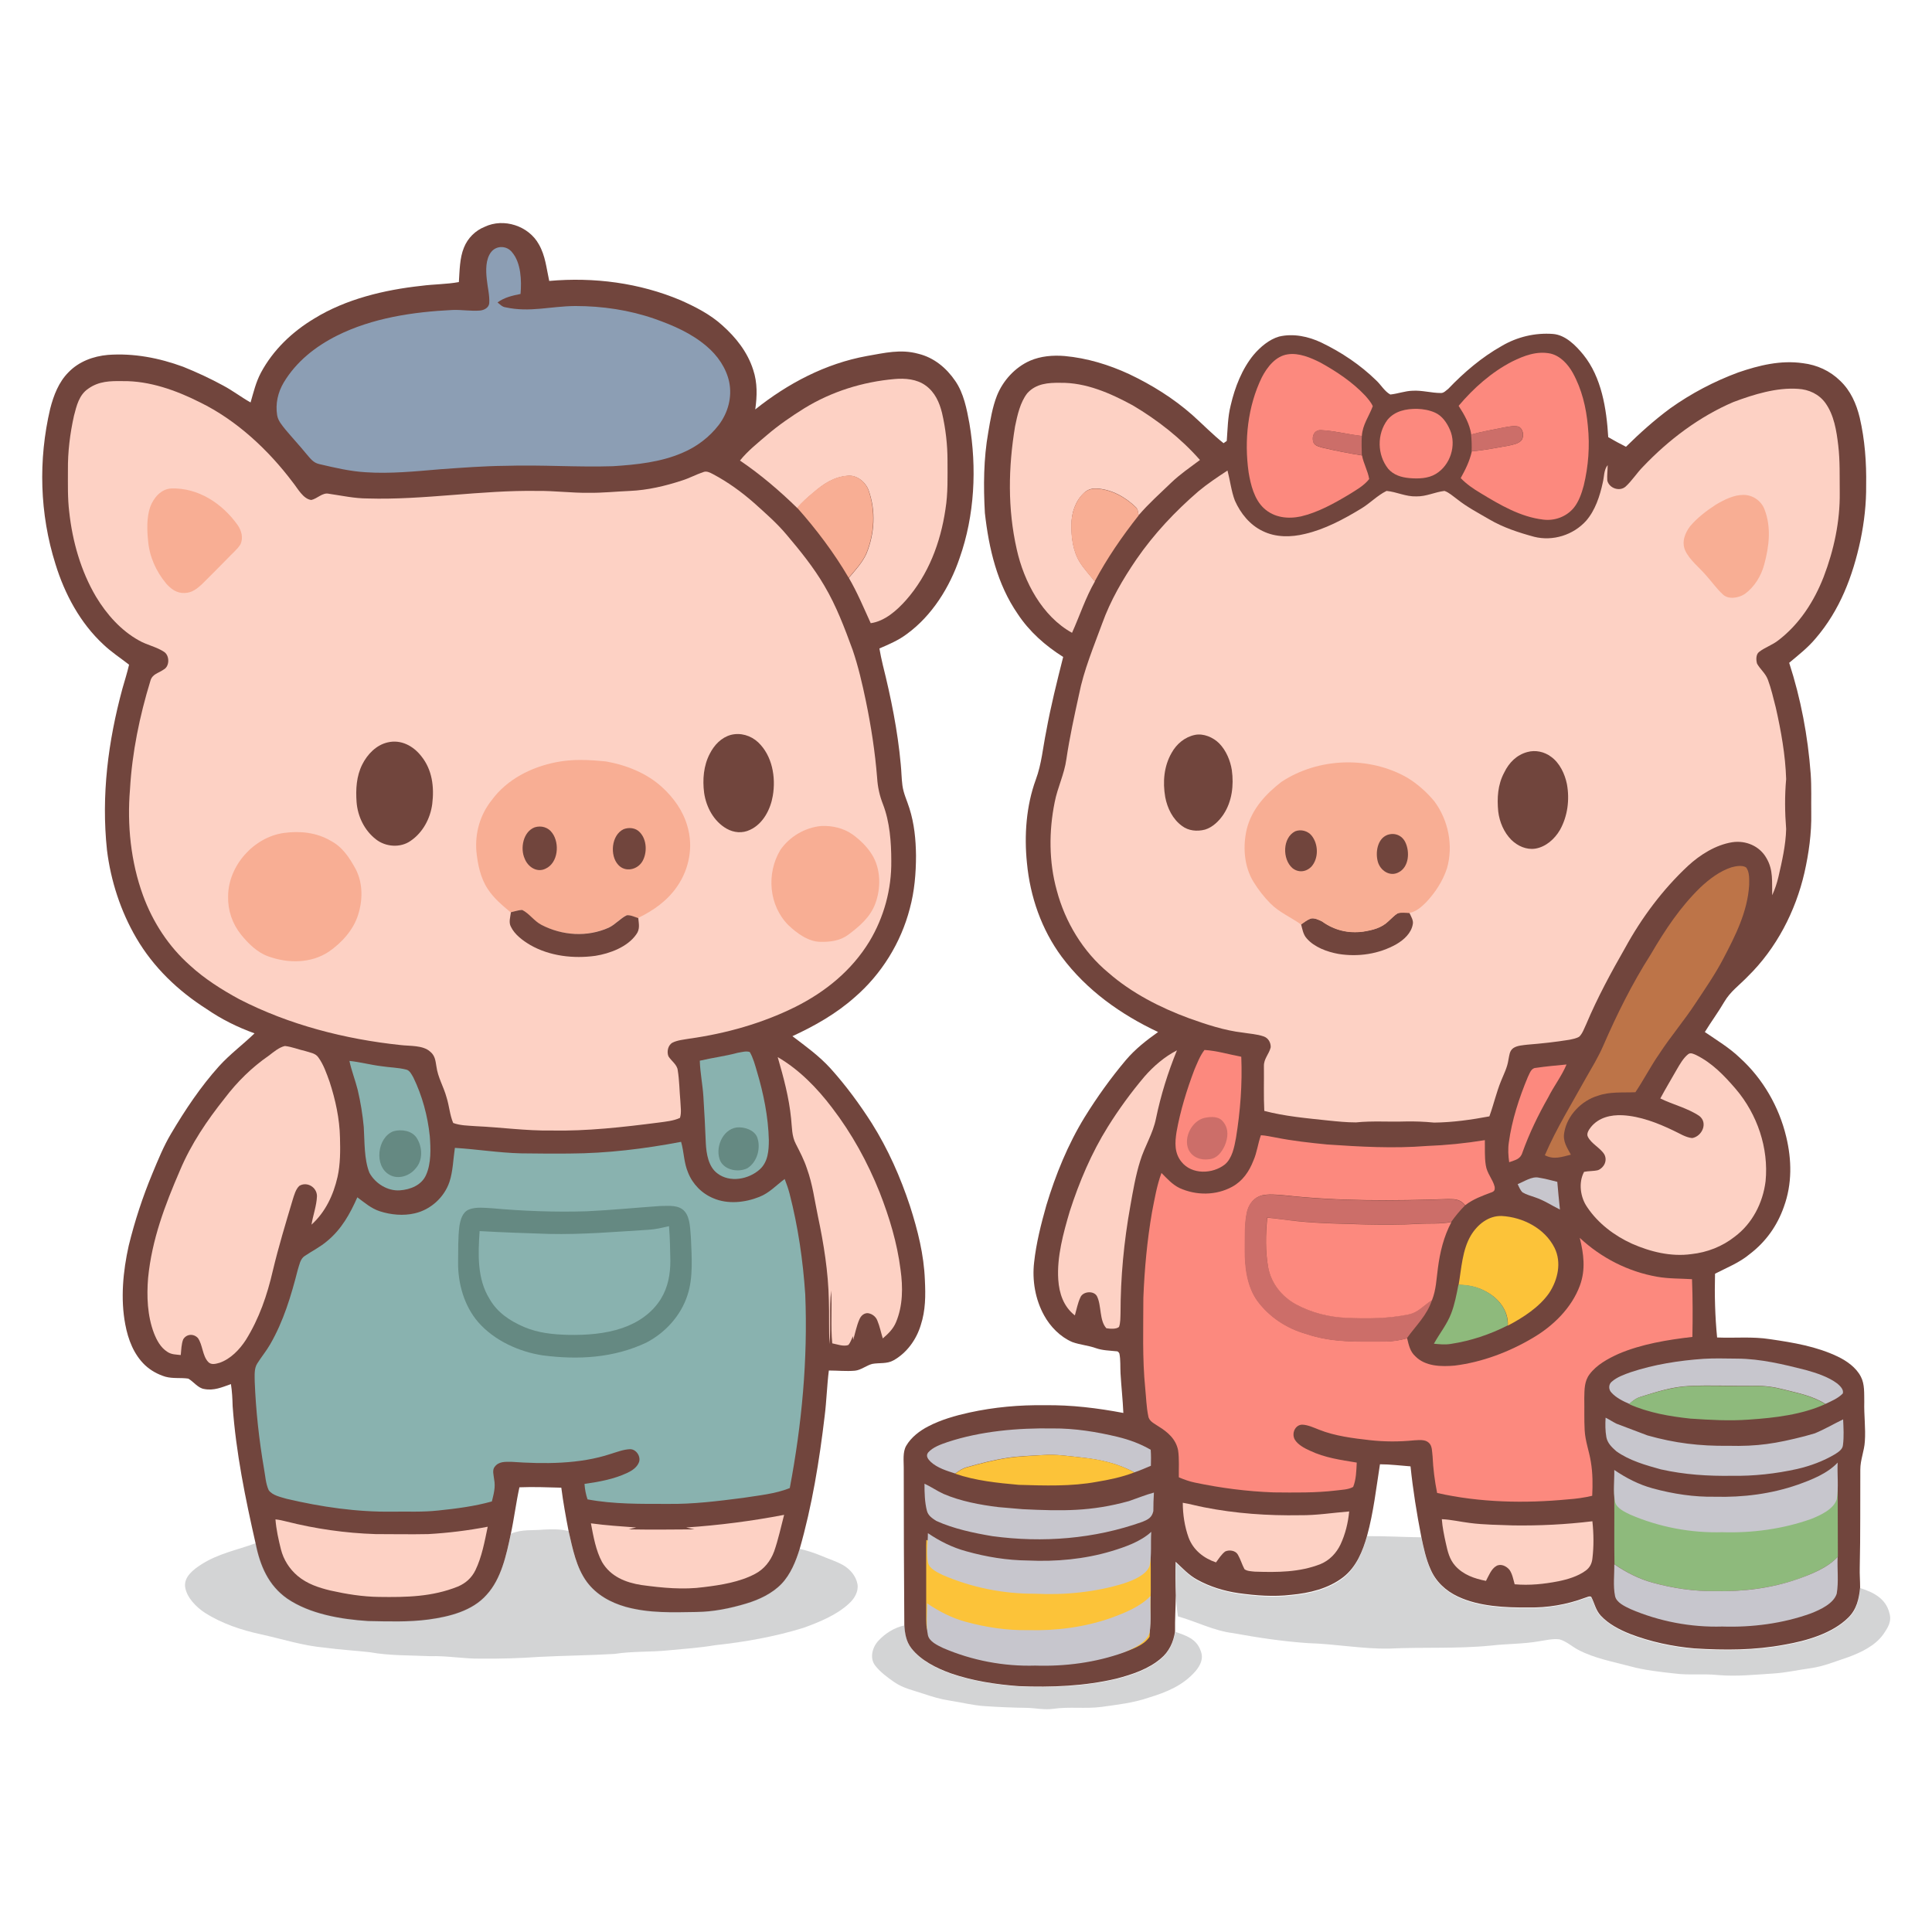
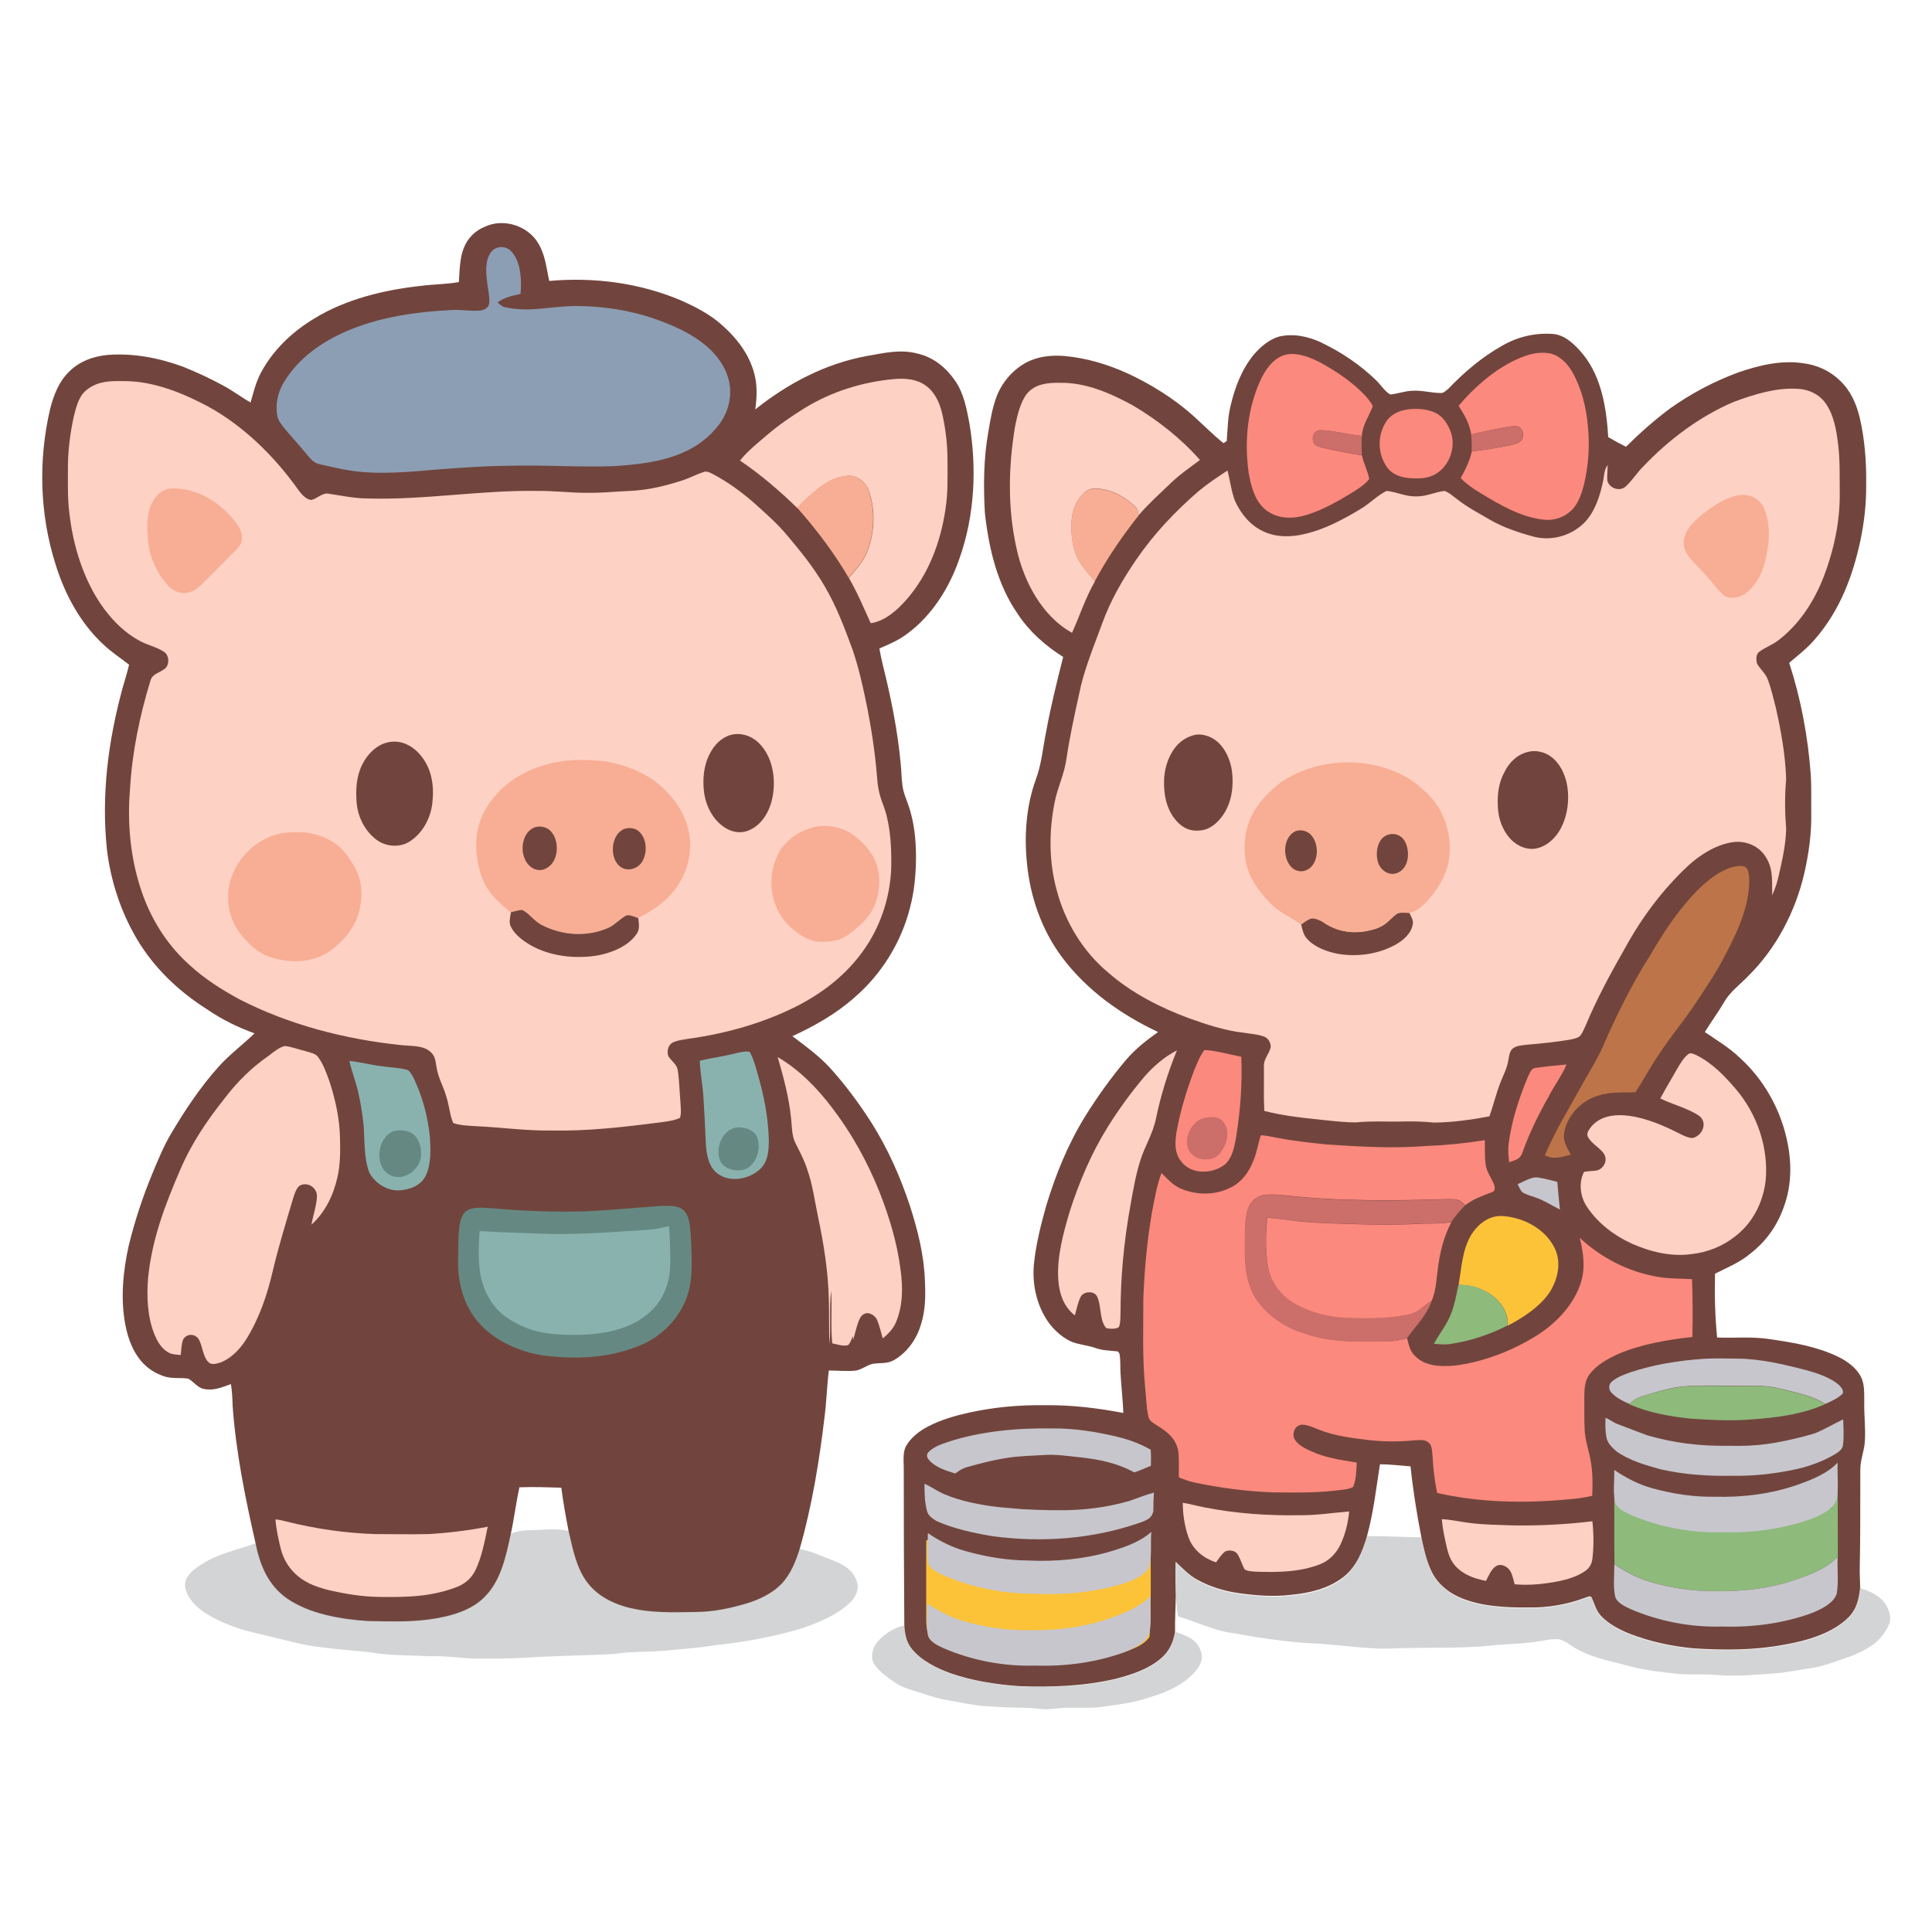
<svg xmlns="http://www.w3.org/2000/svg" version="1.1" id="Layer_1" x="0px" y="0px" viewBox="0 0 1024 1024" style="enable-background:new 0 0 1024 1024;" xml:space="preserve">
  <style type="text/css">
	.st0{fill:#71453D;}
	.st1{fill:#8EBA7C;}
	.st2{fill:#C7C6CD;}
	.st3{fill:#8C9EB4;}
	.st4{fill:#FC897E;}
	.st5{fill:#FDD1C4;}
	.st6{fill:#CC6E69;}
	.st7{fill:#F8AE94;}
	.st8{fill:#BD7448;}
	.st9{fill:#89B2AF;}
	.st10{fill:#658982;}
	.st11{fill:#FCC339;}
	.st12{opacity:0.3;fill:#6D6E71;}
</style>
  <g>
    <path class="st0" d="M823.1,177c6.6,0.5,12.1,6.1,16.1,11c9.7,12,12.3,28.7,13.2,43.7c3.1,1.8,6.2,3.5,9.4,5.1   c7.4-7.3,15.1-14.2,23.5-20.4c11.1-7.9,23.3-14.3,36-19c11.1-3.8,22.5-6.6,34.3-4.9c7.4,0.9,14.3,4,19.7,9.3   c5.6,5.3,8.6,12.2,10.4,19.6c2.7,11.6,3.6,23.8,3.4,35.7c0.1,9.8-1,19.5-3,29.2c-4.1,19.1-10.9,37.1-23.8,52.1   c-4.1,4.9-9.1,8.8-14,12.9c6.2,19.1,9.9,38.8,11.4,58.8c0.5,7,0.2,13.9,0.3,21c0.2,10.5-1.3,21.2-3.6,31.4   c-4.7,20.5-14.9,40.2-30,55c-4.5,4.7-9.2,7.9-12.5,13.5c-3.2,5.5-7,10.6-10.3,16c6.4,4.4,13,8.3,18.7,13.8   c12.1,11,20.6,25.8,24.4,41.6c3,12.4,3.2,25.1-1.2,37.2c-3.5,10-9.5,18.5-18,25c-5.6,4.7-12.1,7.2-18.5,10.5   c-0.3,11.3,0,22.6,1.1,33.8c9.6,0.4,18.6-0.6,28.1,0.9c12.3,1.8,24.5,3.8,35.8,9.2c4.8,2.3,9.8,5.8,12.3,10.7   c2.1,4,1.7,8.9,1.8,13.3c-0.2,7,0.8,14,0.3,21c-0.3,5.1-2.4,9.7-2.4,14.9c-0.1,17.3,0.1,34.7-0.3,52c-0.1,3.5,0.2,7,0.2,10.5   c-0.6,6-1.8,11.6-6.3,16c-8.5,8.4-22.2,12.3-33.7,14.3c-15.9,3-31.7,3-47.8,2c-11.6-1-23.3-3.5-34.2-7.7   c-5.5-2.2-11.3-5.2-15.4-9.6c-2.8-3-3.3-6.5-5.1-10c-0.9-0.7-2.5,0.3-3.4,0.5c-9.6,3.6-19.8,5.3-30,5.1   c-12.1,0.1-26.1-0.5-37.3-5.8c-6.4-3-11.7-7.9-14.5-14.5c-2.4-5.3-3.7-11.5-4.9-17.2c-2.4-12.3-4.4-24.8-5.7-37.3   c-5.4-0.4-10.8-1.1-16.2-1.1c-2,12.7-3.4,25.4-6.8,37.8c-2.3,8.2-5.7,16.6-12.6,22c-7.9,6.1-17.9,8.5-27.7,9.4   c-9.3,1.1-18.6,0.4-27.9-0.9c-7.6-1.1-15.1-3.4-21.8-7.1c-4.6-2.5-7.7-6-11.5-9.5c-0.2,6-0.1,11.9,0.1,17.8   c-0.1,6.4-0.5,12.7-0.4,19.1c-0.8,5.6-3.2,10.8-7.6,14.4c-6.4,5.5-15.3,8.5-23.4,10.6c-16.8,4-34.6,4.7-51.8,4   c-12.1-0.9-24.6-2.8-36.1-6.8c-7.5-2.7-15.8-6.8-20.8-13.2c-2.9-3.7-3.5-7.9-3.8-12.4c-0.2-27.8-0.3-55.6-0.3-83.4   c0-3.7-0.6-8.3,1.3-11.6c2.6-4.5,7.2-8,11.7-10.3c6.7-3.5,14.4-5.7,21.7-7.3c13.2-2.9,26.6-4.1,40.1-3.9c14-0.2,27.9,1.5,41.6,4.1   c-0.3-7-1.1-14-1.5-21c-0.2-3.5,0.1-7.1-0.6-10.5c-0.4-0.8-0.9-1.3-1.7-1.2c-3.6-0.4-7.1-0.4-10.6-1.6c-4.1-1.5-8.6-1.8-12.7-3.3   c-6.3-2.7-11.6-8.1-14.9-14.1c-4.7-8.5-6.4-18.6-5.3-28.1c1.1-10.2,3.7-20.4,6.5-30.3c4.9-16.2,11.4-32.2,20.3-46.7   c6.5-10.5,13.8-20.7,21.8-30.2c5-5.9,10.9-10.5,17.1-14.9c-19.9-9.4-37.8-22.1-51.1-39.9c-10.7-14.5-16.7-31.8-18.4-49.7   c-1.5-14.6-0.4-30.3,4.7-44.2c3.1-8.4,3.7-16.7,5.5-25.5c2.4-13.3,5.7-26.4,9-39.5c-9.5-6-17.9-13.4-24.1-22.8   c-10.9-15.8-15.3-34.7-17.4-53.5c-0.8-14.2-0.7-28.8,1.8-42.8c1.1-6.5,2.2-13.3,4.6-19.4c3.2-8,9.6-15,17.5-18.5   c5.8-2.5,12.2-3,18.4-2.5c11.9,1.1,23.4,4.6,34.2,9.6c12,5.7,23.4,12.8,33.4,21.6c5.6,5,10.7,10.3,16.6,15c0.6-0.4,1.1-0.8,1.7-1.2   c0.5-6.4,0.5-12.6,2.1-18.9c2.2-9.5,6-19.3,12.2-26.8c3.5-4.1,8.2-8.1,13.4-9.6c7.5-1.8,15.6-0.1,22.5,3.2   c10.6,5.1,20.6,11.8,29,20c2.5,2.3,4.5,5.9,7.5,7.5c4-0.4,7.8-1.9,11.8-2c5.1-0.3,9.9,1.2,15,1.2c1.5,0.1,2.8-1.4,3.9-2.2   c8.3-8.7,17.8-16.8,28.3-22.7C804.2,178.5,813.7,176.3,823.1,177L823.1,177z" />
    <path class="st1" d="M855.9,783c6.4,1.9,12.5,4.7,18.9,6.3c9.8,2.6,20,4.6,30.2,4.8c7.7,0,15.4,0.1,23.1-0.1   c15.8-1.1,31.3-3.5,45.9-9.7c0.1,13.6,0,27.2,0.1,40.8c-5.4,5.8-13.8,9.1-21.1,11.8c-14,4.8-29.1,6.8-43.9,6.4   c-11.1,0.2-22.1-1.5-32.9-4.4c-7.4-2-14.2-5.5-20.5-9.8c-0.2-11.7,0-23.3-0.1-35C855.5,790.4,855.6,786.7,855.9,783L855.9,783z" />
    <path class="st2" d="M974,775.2c-0.3,6.4,0.6,13.2-0.5,19.5c-1.7,5.3-8.8,8.5-13.6,10.4c-14.9,5.3-31.2,7.5-47,7   c-16.6,0.5-33.5-2.7-48.8-9.3c-2.9-1.4-7.4-3.4-8.1-6.9c-1.1-5.4-0.3-11.3-0.4-16.8c6.3,4.3,13.1,7.8,20.5,9.8   c10.7,2.9,21.7,4.6,32.9,4.4c14.8,0.4,29.9-1.5,43.9-6.4C960.2,784.3,968.6,781,974,775.2L974,775.2z" />
    <path class="st0" d="M285.6,129.5c3.5,6.1,4,12.6,5.5,19.4c23.7-2.1,47.8,1,69.8,10.3c7.8,3.5,15.5,7.4,21.9,13.2   c7.3,6.5,13.4,14.2,16.4,23.6c2.3,6.9,2.1,13.9,1.1,21c17.3-13.8,37.2-24.3,59.1-28.3c9.3-1.6,17.9-3.8,27.3-1.2   c8.3,2,14.9,7.5,19.6,14.4c4.5,6.5,6.1,14.9,7.5,22.5c4,23.6,2.8,48.8-5.2,71.4c-5.2,15.4-14.6,30.5-27.9,40.2   c-4.5,3.4-9.5,5.5-14.6,7.7c0.5,2.9,1.1,5.8,1.8,8.7c4.3,17.2,7.9,34.9,9.5,52.6c0.4,3.8,0.4,7.5,0.9,11.3   c0.6,4.4,2.4,7.9,3.7,12.1c2.6,8.2,3.4,16.5,3.5,25c0,9.5-0.8,19-3.3,28.2c-4.7,18.1-15,34.7-29.1,46.9   c-9.9,8.8-21.2,15.2-33.1,20.7c7.1,5.4,14.1,10.4,20.2,17.1c8.1,9,15.4,18.9,21.9,29.1c8.6,13.7,15.1,28.4,20.2,43.8   c4.1,12.8,7.4,25.8,7.9,39.2c0.4,8.2,0.4,16.1-2.2,24c-2.3,7.6-7.4,14.7-14.4,18.6c-3.5,2-7.5,1.2-11.3,1.9c-3.1,0.8-6,3.3-9.2,3.6   c-4.6,0.4-9.2-0.1-13.8-0.1c-1,8-1.2,16-2.2,24c-2.8,23.7-6.7,47.8-13.3,70.7c-2,6.5-4.8,13.4-9.6,18.4   c-4.9,5.1-11.9,8.4-18.6,10.4c-8.6,2.6-17.5,4.4-26.5,4.5c-12.8,0.2-24.9,0.7-37.4-2.7c-8.1-2.3-15.6-6.4-20.7-13.3   c-5.6-7.6-7.5-17.6-9.6-26.7c-1.5-7.7-2.9-15.4-3.9-23.2c-7.4-0.2-14.8-0.5-22.2-0.2c-1.8,8.2-2.8,16.6-4.6,24.9   c-2.3,10.9-5,23.6-12.7,32c-7.6,8.7-19.9,11.7-30.9,13.2c-10.6,1.4-21.4,1-32,0.8c-14.3-0.9-30.9-3.7-42.9-11.9   c-10-7-14.4-17.5-16.7-29.1c-5.5-24.2-10.4-48.1-12.2-72.9c-0.1-3.9-0.3-7.8-0.9-11.7c-4.8,1.7-9,3.6-14.2,2.6   c-3.3-0.5-5.6-3.9-8.4-5.5c-4-0.6-8,0.1-12.1-1c-4-1.2-7.8-3.3-10.8-6.1c-6-5.7-9-13.6-10.5-21.6c-2.6-13.6-1.2-28.2,1.8-41.7   c3.2-13.1,7.4-25.9,12.6-38.4c3-7.2,5.9-14.4,9.9-21.1c7.4-12.5,15.6-24.8,25.4-35.7c5.8-6.4,12.6-11.4,18.8-17.4   c-9.1-3.3-17.4-7.4-25.4-12.9c-15.1-9.6-28.2-22.1-37.3-37.7c-8.3-14.2-13.5-30.3-15.5-46.5c-3.1-29.1,0.6-57.7,8.2-85.7   c1.2-4.2,2.5-8.3,3.5-12.6c-4.6-3.6-9.4-6.7-13.6-10.7c-12.3-11.4-20.5-26.7-25.4-42.6c-8.4-26.6-9.2-55.2-2.8-82.4   c1.8-7,4.5-14.1,9.7-19.3c5.5-5.7,13.1-8.5,20.9-9.2c13.7-1,27.1,1.6,39.9,6.3c7.2,2.9,14.3,6.2,21.1,9.9c5.1,2.7,9.6,6.2,14.6,9   c1.6-5.5,2.8-10.7,5.5-15.8c6.5-12.1,16.6-21.7,28.3-28.7c16.7-10.3,37.2-15.2,56.6-17.3c6.7-0.9,13.4-0.8,20-2   c0.4-5.9,0.4-12.8,2.7-18.3c2-5,6-9,11-11C267,115.4,280.2,119.7,285.6,129.5L285.6,129.5z" />
    <path class="st3" d="M271.4,133.7c4.8,5.6,5.1,15.1,4.5,22.1c-4.4,0.9-8.5,1.8-12.2,4.5c1.4,1.1,2.5,2.4,4.3,2.6   c12.9,2.8,23.7-0.6,36.9-0.7c14.3,0,28.6,2.1,42.1,6.8c9.9,3.5,19.4,7.6,27.5,14.5c5.8,4.9,10.4,11.5,12,19   c1.6,8-0.6,16.2-5.5,22.7c-5,6.5-11.7,11.6-19.3,14.8c-11.5,5-24.4,6.3-36.8,7.1c-19,0.6-38-0.8-57-0.2c-11.5,0.1-22.9,1-34.4,1.8   c-13,1.1-26.7,2.5-39.7,1.6c-8.4-0.5-16.3-2.4-24.5-4.3c-3.3-0.7-4.8-3-6.9-5.4c-3.6-4.4-7.5-8.6-11.1-12.9   c-1.8-2.3-3.9-4.6-4.4-7.6c-1-6.1,0.4-12.2,3.5-17.4c6.7-11.1,16.7-19,28.2-24.8c18.8-9.4,40.4-12.6,61.2-13.6   c4.9-0.2,9.8,0.7,14.6,0.3c2.1-0.2,4.6-1.4,4.9-3.8c0.3-4.2-0.9-8.6-1.3-12.8c-0.5-4.6-0.7-10.5,2.3-14.4   C263.2,129.9,268.7,130.2,271.4,133.7L271.4,133.7z" />
    <path class="st4" d="M699.9,192.2c8.5,4.7,16.9,10.3,23.6,17.4c1.5,1.7,3.2,3.6,4.1,5.7c-2,5.4-5.4,9.7-5.8,15.8   c-7.3-0.8-14.5-2.8-21.8-3.1c-3.4,0-4.7,3-4,6c0.5,2.3,3.1,2.7,5,3.3c6.9,1.6,13.9,3,20.9,4.1c0.8,4.3,3.1,8.2,3.8,12.5   c-2.7,3.5-7,5.9-10.7,8.2c-7.8,4.7-16.5,9.5-25.4,11.6c-6.9,1.5-14.3,0.7-19.7-4.3c-5.1-4.7-7-12.4-8.1-19c-2.4-16.9-0.5-35,7-50.4   c2.8-5.4,7.3-11.3,13.8-12.2C688.4,186.9,694.8,189.6,699.9,192.2L699.9,192.2z" />
    <path class="st4" d="M821.8,187.4c5.2,1.2,9.3,5.7,11.8,10.2c4.8,8.7,7.1,18.3,8,28.2c1.1,10.6,0.3,21.3-2.2,31.6   c-1.1,4.1-2.6,8.5-5.3,11.8c-3.9,4.7-10.2,7-16.2,6.2c-12-1.4-22.9-7.8-33.1-14c-3.9-2.3-7.5-4.8-10.6-8c2.5-4.5,4.8-9.1,5.9-14.2   c6.4-0.5,12.7-1.8,19-2.9c2.4-0.5,5.6-1,7.3-2.9c1.6-2.1,1-6.2-1.6-7.3c-2.3-0.6-5,0-7.3,0.4c-5.9,1.2-11.9,2.2-17.7,3.8   c-0.9-5.7-3.6-10.4-6.7-15.2c7.9-9.4,17.5-17.9,28.4-23.5C807.8,188.5,814.6,185.9,821.8,187.4L821.8,187.4z" />
    <path class="st5" d="M490.7,204.4c4.8,3.5,7.2,8.8,8.6,14.5c1.9,8.2,2.9,16.8,2.9,25.2c0,8.8,0.3,17.2-1.1,25.9   c-2.6,17.6-9,34.6-20.9,48.1c-4.8,5.4-11.3,11.2-18.7,12.2c-3.7-8.1-7.1-16.3-11.6-24c3.4-4,7.3-8.2,9.4-13   c4.3-10.6,5-22.5,1.1-33.4c-1.6-4.4-6.3-8.3-11.2-7.7c-7.2,0.6-12.8,4.3-18.1,9c-3.1,2.5-6,5.1-8.5,8.1   c-9.4-9.2-19.5-17.8-30.4-25.2c4.2-5.2,9.3-9.2,14.3-13.5c6.2-5.3,12.9-9.9,19.8-14.2c14.5-8.9,30.9-14,47.8-15.5   C479.7,200.4,486,200.9,490.7,204.4L490.7,204.4z" />
    <path class="st5" d="M65,202c14.2-0.2,28.4,4.9,40.9,11.2c19.5,9.5,36.4,25.3,49.4,42.6c2.5,3.1,5.4,8.7,9.7,9.2   c3.2-0.7,6-4.1,9.3-3.3c6.9,1,13.6,2.5,20.6,2.5c29.8,0.9,60.1-4.5,90-4c9-0.1,18,1.1,27,1c7.4,0.1,14.7-0.7,22-1   c9.3-0.4,18.7-2.6,27.5-5.5c3.9-1.2,7.5-3.2,11.4-4.5c1.8-0.7,3.5,0.3,5.1,1.1c7.9,4.2,15.1,9.4,21.8,15.3c6,5.4,12,10.6,17.2,16.8   c7.2,8.5,14.4,17.4,20,27c6.4,10.8,10.7,22.3,15,34c3,8.8,5.1,17.9,7,27c2.8,13.5,4.9,27.1,6,40.9c0.3,4.9,1.3,9.4,3.1,14   c3.6,9.3,4.4,20.1,4.4,30c0.2,15-3.9,29.9-11.6,42.7c-9.4,15.4-23.3,26.7-39.3,34.7c-17.5,8.7-36.8,14.1-56.1,16.8   c-2.9,0.5-6.3,0.8-8.9,2.1c-2.5,1.3-3.2,4.9-2.2,7.3c1.5,2.4,4.6,4.4,4.9,7.3c0.9,5.4,0.9,10.9,1.4,16.3c0.1,2.9,0.7,6.2-0.2,9   c-3.4,1.6-7.7,2-11.4,2.5c-18.7,2.4-38,4.6-56.8,4.2c-13.4,0.2-26.6-1.7-40-2.3c-3.9-0.3-8.3-0.3-12-1.7c-1.8-4.2-2.1-9.1-3.5-13.5   c-1.6-5.9-4.6-10.5-5.4-16.5c-0.5-3-0.7-5.7-3.3-7.8c-3.8-3.5-10.8-2.9-15.7-3.5c-29.4-3.1-59.1-10.7-85.5-24.3   c-9.2-5-18.4-10.8-26.1-17.9c-11.3-10-19.7-22.9-24.9-37.1c-6.5-17.8-8.5-37.5-6.9-56.3c1.1-19.4,5.1-38.8,10.8-57.4   c1-3.7,4.2-4,7-6c3.3-1.7,3.3-7.6,0.1-9.5c-4-2.6-8.9-3.5-13.1-5.9c-9.6-5.3-17.2-13.9-22.8-23.2c-8-13.5-12.5-29.3-14.2-44.9   c-0.9-7.4-0.7-14.7-0.7-22.2c-0.1-9.7,1.1-19.4,3.2-28.8c1.4-5.4,2.7-11.1,7.6-14.4C52.4,202,58.4,201.9,65,202L65,202z" />
    <path class="st5" d="M562,202.9c13.6-0.2,26.5,5.5,38.3,11.9c13.2,7.8,25.6,17.5,35.7,29c-5.2,3.9-10.5,7.5-15.2,12   c-5.8,5.6-12,11.1-17.3,17.3c-0.3-1.4-0.3-3.1-1.4-4.2c-5.6-5.5-13.2-9.7-21.1-10c-2.6-0.1-4.8,0.7-6.6,2.5   c-4.5,4.3-6.5,10.5-6.5,16.6c-0.1,6.7,0.8,14.1,4.4,19.9c2.3,3.7,5.4,6.9,8,10.3c-5,8.7-8,18.1-12.1,27.2   c-15.8-8.7-25.5-27.1-29.3-44.2c-4.9-21.6-4.5-43.4-0.9-65.2c1.2-5.8,2.7-12.8,6.5-17.6C549.1,203.3,555.5,202.8,562,202.9   L562,202.9z" />
    <path class="st5" d="M953,206.1c5.7,0.3,11.1,2.8,14.5,7.5c4.6,6.4,5.9,14.8,6.8,22.4c1,8.4,0.7,16.6,0.8,25.1   c0.2,15.2-3.1,30.5-8.5,44.6c-5.1,13.1-12.9,25.2-24.2,33.8c-3.1,2.4-6.9,3.6-10,6c-1.8,1.3-1.7,4.4-1.1,6.3c1.7,3,4.4,5,5.7,8.4   c1.8,4.8,2.9,9.8,4.2,14.8c2.8,12.4,5.1,25.2,5.5,37.9c-0.8,8.9-0.7,17.6,0,26.5c-0.2,8.5-2.2,17.1-4.1,25.4   c-0.8,3.4-1.9,6.6-3.3,9.7c-0.2-7,0.7-13.3-3-19.6c-3.6-6.5-11-9.6-18.2-8.5c-8.7,1.4-17,6.6-23.4,12.5   c-13.4,12.5-24.6,27.5-33.4,43.6c-7.5,13.1-14.7,26.4-20.6,40.4c-1,2.1-1.9,4.8-3.6,6.5c-1.5,1-3.5,1.3-5.3,1.7   c-7.4,1.2-14.8,2-22.3,2.6c-2.3,0.3-5.3,0.4-7.4,1.8c-2.1,1.5-2.1,3.9-2.6,6.2c-0.6,4.1-2.4,7.5-3.9,11.2   c-2.5,6.1-3.9,12.5-6.2,18.8c-9.6,1.8-19.5,3.2-29.3,3.3c-5.1-0.5-10.1-0.7-15.2-0.6c-8.8,0.3-17.5-0.4-26.2,0.5   c-5,0-9.8-0.5-14.7-1c-11.2-1.2-23-2.2-33.9-5.1c-0.4-7.9-0.1-15.8-0.2-23.7c-0.1-4,2.7-6.3,3.6-10c0.1-2.5-1.3-5-3.8-5.8   c-3.5-1.2-7.4-1.4-11-2c-9.6-1.1-19.3-4.3-28.5-7.6c-15.2-5.6-30.5-13.4-42.8-24.2c-13.4-11.1-22.9-26.9-27.3-43.6   c-4.2-15.1-4.2-31.4-1.1-46.7c1.5-7.8,5.1-14.8,6.2-22.8c1.7-11.5,4.2-22.9,6.7-34.3c2.5-12.8,7.8-25.4,12.3-37.7   c4.4-12.2,10.8-23.2,18.1-33.9c9.3-13.5,20.5-25.4,32.9-36.1c4.8-4,10.2-7.6,15.4-11c1.4,5.3,2,10.9,3.9,15.9c3,6.8,8,13,14.8,16.2   c6.9,3.4,15,3.3,22.3,1.5c10.5-2.4,20.6-7.8,29.8-13.4c4.7-2.8,8.6-7,13.5-9.4c5.4,0.5,10.2,3.1,15.8,2.9c5.3,0.1,9.8-2.3,14.9-2.9   c2.4,0.8,4.5,2.8,6.6,4.3c5.4,4.3,11.2,7.3,17.2,10.8c7.3,4.3,15.6,7,23.7,9.2c9.9,2.5,20.8-0.9,27.6-8.5   c4.8-5.5,7.3-13.2,8.8-20.2c0.8-3.2,0.5-6.7,2.6-9.3c0,2.7-0.4,5.5-0.2,8.2c1,4.1,6.5,6,9.7,3.2c3.5-3.2,6-7.3,9.3-10.6   c13.5-14.2,29.8-26.5,47.8-34.2C929.6,209,941.7,205.3,953,206.1L953,206.1z" />
    <path class="st4" d="M751.2,216.7c3.2,0.1,6.5,0.7,9.4,2c3.8,1.7,6.3,5.4,7.9,9.1c3.6,8.2,0.2,18.8-7.5,23.4   c-4.1,2.5-9.4,2.6-14,2.2c-4.3-0.4-8.3-1.6-11.2-4.9c-5.9-7.4-6.1-18.4-0.4-26C739.3,217.8,745.3,216.6,751.2,216.7L751.2,216.7z" />
    <path class="st6" d="M804.7,226.1c2.6,1.1,3.2,5.2,1.6,7.3c-1.6,1.9-4.9,2.4-7.3,2.9c-6.4,1.1-12.6,2.4-19,2.9c0.1-3,0-6-0.3-8.9   c5.8-1.6,11.8-2.6,17.7-3.8C799.8,226.1,802.5,225.5,804.7,226.1L804.7,226.1z" />
    <path class="st6" d="M700,227.9c7.3,0.4,14.5,2.4,21.8,3.1c-0.2,3.4-0.1,6.9,0,10.3c-7-1-14-2.5-20.9-4.1c-1.9-0.6-4.5-1.1-5-3.3   C695.3,230.9,696.6,227.9,700,227.9L700,227.9z" />
    <path class="st7" d="M449.1,252.1c4.9-0.6,9.6,3.3,11.2,7.7c3.8,10.9,3.2,22.8-1.1,33.4c-2.1,4.9-6,9-9.4,13   c-7.8-13.3-17.1-25.6-27.3-37.1c2.6-3,5.5-5.6,8.5-8.1C436.3,256.5,441.8,252.7,449.1,252.1L449.1,252.1z" />
    <path class="st7" d="M125.9,278.2c2.1,3,3.2,6.9,1.5,10.4c-1.7,2.7-4.5,4.9-6.7,7.3c-4.5,4.5-8.9,9.1-13.5,13.6   c-2.7,2.5-5.4,4.7-9.3,4.8c-4.2,0.2-7.3-2.1-9.9-5.1c-5.3-6.4-8.8-14.2-9.5-22.5c-0.6-5.8-0.8-12.4,1.1-18   c1.8-4.8,5.7-9.5,11.1-9.8C105.1,258.4,117.8,266.9,125.9,278.2L125.9,278.2z" />
    <path class="st7" d="M581,259c7.9,0.3,15.6,4.6,21.1,10c1.2,1.1,1.1,2.7,1.4,4.2c-8.7,11-16.7,22.6-23.3,35   c-2.7-3.4-5.7-6.6-8-10.3c-3.6-5.8-4.5-13.2-4.4-19.9c0.1-6.1,2.1-12.3,6.5-16.6C576.2,259.7,578.4,258.9,581,259L581,259z" />
    <path class="st7" d="M924,262.3c4.9,0,9.4,3,11.2,7.6c3.7,9.6,2.5,19.5-0.1,29.2c-1.6,6.1-5.2,12-10.3,15.7   c-3.1,2.1-8.7,3.2-11.7,0.2c-3.3-3-5.9-6.8-8.9-10.1c-3.6-4.2-8.7-8.1-11-13.1c-2-4.5-0.2-9.2,2.6-12.9c3.8-4.5,8.7-8.2,13.6-11.4   C913.8,264.9,918.9,262.3,924,262.3L924,262.3z" />
    <path class="st0" d="M387.4,389.5c5.1-1.3,10.5,0.3,14.4,3.9c7.5,7.1,9.5,18.5,7.8,28.4c-1.2,7.1-5.1,14.8-12,18   c-4.1,2-8.6,1.6-12.5-0.6c-6.8-3.9-10.8-11.4-11.9-19c-0.9-7-0.3-14.4,3-20.7C378.6,394.8,382.3,390.9,387.4,389.5L387.4,389.5z" />
    <path class="st0" d="M633.4,389.5c4.5-0.9,9.6,1.3,12.8,4.5c3.7,3.8,5.9,9.1,6.7,14.2c1.1,8,0.1,16.6-4.4,23.4   c-2.3,3.5-5.8,6.9-9.8,8.1c-4.2,1.1-8.8,0.7-12.3-2c-4.9-3.6-7.7-9.4-8.8-15.2c-1.4-8.1-0.7-16.4,3.4-23.5   C623.6,394.3,628,390.6,633.4,389.5L633.4,389.5z" />
    <path class="st0" d="M205.4,393.5c7.1-1.7,13.6,1.8,17.9,7.3c5.8,7.2,6.9,16.3,5.8,25.3c-1,7.7-5,15.2-11.5,19.6   c-5.4,3.8-13.2,3.2-18.3-0.8c-6.1-4.7-9.7-12.1-10.3-19.7c-0.5-6.9-0.1-13.8,3-20C194.7,399.8,199.4,394.9,205.4,393.5L205.4,393.5   z" />
    <path class="st0" d="M809.5,398.6c4.3-1.2,9-0.2,12.6,2.5c4.6,3.3,7.3,9.1,8.4,14.5c1.5,8.2,0.4,17-3.7,24.3   c-2.8,4.8-7.5,9-13.1,9.9c-4.7,0.7-9.3-1.4-12.6-4.6c-4-4-6.3-9.5-7-15c-0.7-7.2-0.3-14.3,3.2-20.8   C799.8,404.2,803.9,400.1,809.5,398.6L809.5,398.6z" />
    <path class="st7" d="M321.3,403.6c10.7,1.9,21.5,6.2,29.6,13.6c6.2,5.7,11.1,12.5,13.4,20.6c3.3,10.9,1,22.9-5.5,32.2   c-5.3,7.6-12.5,12.6-20.7,16.6c-1.9-0.6-4.1-1.7-6.1-1.5c-3.5,1.7-6,5-9.6,6.6c-11.4,5.1-24.6,4.1-35.6-1.5   c-3.9-2-6.4-5.9-10.2-7.9c-2,0-4,0.8-5.9,1.3c-4.5-3.8-8.8-7.3-12.1-12.3c-3.9-5.8-5.4-13.1-6.1-20c-0.8-9.9,2-19.6,8.2-27.3   c8.1-11,20.9-17.4,34-20C303.7,402.2,312.4,402.7,321.3,403.6L321.3,403.6z" />
    <path class="st7" d="M435.2,437.8c5.8-0.3,11.9,1.1,16.7,4.5c4,2.9,7.7,6.5,10.3,10.7c4.7,7.6,4.8,17.8,1.7,26   c-2.7,7.2-8.4,12-14.4,16.5c-4.2,3.1-9.4,3.8-14.5,3.7c-6.5,0-12.7-4.6-17.2-8.9c-10.3-10.4-11.7-27.3-4.2-39.8   C418.4,443.5,426.6,438.6,435.2,437.8L435.2,437.8z" />
    <path class="st0" d="M283.4,438.5c3.5-1.1,7.2,0,9.3,3c4,5.4,3.2,15.8-3.5,18.9c-4.6,2.3-9.4-0.9-11.1-5.3   C275.6,449.6,277.3,440.8,283.4,438.5L283.4,438.5z" />
    <path class="st0" d="M330.5,439.5c2.8-1.1,6.4-0.8,8.6,1.6c3.8,3.9,4,10.9,1.4,15.4c-2.6,4.5-9.1,6-12.8,1.9   C323.1,453.5,324,442.6,330.5,439.5L330.5,439.5z" />
    <path class="st7" d="M150.3,441.5c8.7-1.2,17.5-0.3,25.1,4.2c6.2,3.3,9.8,8.9,13.1,14.9c3.9,7.5,3.8,16.5,1.3,24.3   c-2.5,8-8.7,14.8-15.5,19.5c-9.5,6.3-21.6,6.3-32.1,2.5c-5.9-2.1-10.6-6.8-14.5-11.6c-4.6-5.8-7-12.8-6.8-20.3   C121,458.9,134.4,443.8,150.3,441.5L150.3,441.5z" />
    <path class="st8" d="M925.4,459.7c2,2.3,1.7,6.5,1.7,9.4c-0.9,14.3-7.3,26.8-13.8,39.2c-4.3,8.2-9.5,15.7-14.6,23.4   c-6,9.2-13.2,17.6-19.2,26.8c-4.6,6.6-8.2,13.7-12.7,20.4c-6.8,0.3-13.6-0.4-20,1.9c-8.6,2.6-16.2,10.4-17.7,19.4   c-0.9,4.7,1.4,7.9,3.5,11.8c-4.9,1.2-9,2.8-13.8,0.3c6.2-14.4,14.2-27.2,21.7-40.8c3.2-5.6,6.5-11,9.1-16.9   c7.3-16.8,15.4-33.2,25.3-48.7c7.6-13,15.6-25.1,26.4-35.6c4.7-4.4,10.2-8.6,16.4-10.6C919.9,459.1,923.3,458.4,925.4,459.7   L925.4,459.7z" />
    <path class="st0" d="M276.8,482.3c3.8,1.9,6.3,5.9,10.2,7.9c11,5.7,24.2,6.6,35.6,1.5c3.6-1.7,6.1-4.9,9.6-6.6   c2-0.2,4.2,0.9,6.1,1.5c0.3,3.2,1,5.9-1.1,8.7c-4.6,6.6-14,10.1-21.6,11.3c-11.5,1.6-24.2,0.2-34.5-5.7c-3.9-2.3-8.3-5.5-10.3-9.7   c-1.3-2.3-0.3-5.2,0-7.7C272.7,483.1,274.8,482.3,276.8,482.3L276.8,482.3z" />
    <path class="st0" d="M747,483.8c0.8,1.8,2.3,4.1,1.8,6.1c-0.8,4.7-4.7,8.2-8.6,10.5c-9.3,5.3-20.4,6.9-30.8,5.2   c-6-1.1-12.7-3.5-16.8-8.2c-1.9-2.1-2.3-4.9-3-7.5c1.6-1.1,3.2-2.4,5.1-3.1c2-0.5,4.3,0.7,6,1.5c6.5,4.7,14,6.5,21.9,5.4   c4.9-0.8,9.6-1.9,13.3-5.5c1.6-1.4,3.1-3.1,4.9-4.2C742.8,483.4,745.1,483.8,747,483.8L747,483.8z" />
    <path class="st7" d="M760.3,424.8c-3.9-4.8-9.1-9.4-14.4-12.6c-20.2-11.6-47.2-10.7-66.7,2.2c-8.3,6.4-15.6,14.3-18.3,24.7   c-2.3,9.3-1.6,20.2,3.6,28.5c2.5,4,5.5,7.9,8.8,11.2c4.6,4.7,10.8,7.3,16.3,11.2c1.6-1.1,3.2-2.4,5.1-3.1c2-0.5,4.3,0.7,6,1.5   c6.5,4.7,14,6.5,21.9,5.4c4.9-0.8,9.6-1.9,13.3-5.5c1.6-1.4,3.1-3.1,4.9-4.2c1.9-0.6,4.1-0.2,6.1-0.2c3.7-0.7,6.4-3.1,9-5.7   c4.8-5.1,8.8-11.2,11-17.9C770.4,448.3,767.7,434.8,760.3,424.8z" />
    <path class="st5" d="M151,554.4c3.7,0.4,7.3,1.9,10.9,2.7c2.4,0.8,5.3,1.1,6.8,3.3c2.8,3.8,4.4,8.6,6,13c3.1,9.5,5.3,19.6,5.5,29.6   c0.2,6.9,0.2,14.1-1.3,20.8c-2.2,9.6-6.4,18.6-13.8,25.3c0.8-5,2.7-10,2.9-15.1c0-4.7-5.2-7.9-9.3-5.5c-2,1.8-2.8,5-3.6,7.5   c-3.7,12.4-7.5,24.9-10.5,37.5c-3,13-7.2,25.3-14.3,36.7c-3.3,5.1-8.1,10.1-13.9,12.1c-2.1,0.6-4.5,1.3-6.1-0.5   c-3-3.2-2.9-9.1-5.4-12.6c-2.3-2.5-6.1-2.2-7.8,0.7c-1,2.5-1,5.6-1.3,8.3c-2.5-0.3-4.9-0.2-7.1-1.7c-3.6-2.3-5.6-6.1-7.1-9.9   c-3.5-9.2-3.9-19.6-3.1-29.3c2-20.3,8.9-38.5,16.9-57c5.9-14,14.3-26.4,23.7-38.2c6.6-8.7,14.4-16.4,23.4-22.6   C145,557.6,147.9,555.1,151,554.4L151,554.4z" />
    <path class="st4" d="M638.4,556.5c6.5,0.4,13.1,2.4,19.5,3.6c0.6,14.4-0.5,28.9-2.8,43c-0.9,4.9-2,10.8-5.9,14.1   c-6.5,5.1-17.5,5.5-23-1.4c-3.8-4.7-3.5-10.2-2.6-15.9c2-11.2,5.4-22.2,9.4-32.8C634.5,563.6,636,559.6,638.4,556.5L638.4,556.5z" />
    <path class="st9" d="M397.4,557.6c1.8,3.1,2.8,6.9,3.8,10.3c3.5,11.7,6,24.1,6.3,36.3c0,5.6-0.4,11.6-4.8,15.6   c-5.9,5.3-15.9,7.2-22.5,2.1c-4.7-3.5-5.8-10.3-6.1-15.8c-0.3-8.3-0.8-16.7-1.3-25c-0.4-6.3-1.7-12.5-1.9-18.9   c6.7-1.6,13.5-2.4,20.1-4.2C393,557.7,395.5,556.9,397.4,557.6L397.4,557.6z" />
    <path class="st5" d="M623.8,556.7c-4.8,11.8-8.5,23.6-11.1,36.1c-1.6,8.1-6,14.7-8.4,22.6c-2.4,7.6-3.8,15.9-5.2,23.8   c-3.4,18.8-5.2,37.9-5.2,57c-0.1,2.3,0,4.9-0.8,7.1c-1.5,1.3-4.8,1-6.7,0.7c-3.8-4.1-2.5-12.1-5-17c-1.7-3.1-7.5-2.6-8.8,0.7   c-1.4,3-2,6.4-2.9,9.5c-6-4.7-8.3-11.6-8.8-19c-0.8-12,2.7-24.7,6.1-36.2c5-15.5,11.5-30.9,20.2-44.8c5.8-9.3,12.3-18.2,19.4-26.6   C611.4,565.1,617.2,560.1,623.8,556.7L623.8,556.7z" />
    <path class="st5" d="M894.7,558.8c1.3-1.1,2.9-0.2,4.3,0.4c8.5,4.2,14.9,10.9,21,18c11.4,13.4,17.5,31.3,15.8,48.8   c-1.4,11.5-7,22.5-16.4,29.5c-6.6,5.2-14.6,8.3-22.9,9.2c-10.8,1.5-21.7-1.2-31.5-5.5c-9.3-4.2-18-10.8-23.7-19.3   c-3.7-5.2-4.8-13.1-1.7-18.8c2.4-0.5,5-0.3,7.4-0.9c3.2-1.3,5.1-5.1,3.3-8.4c-2.2-3.5-6.9-5.6-8.7-9.3c-0.9-1.7,0.6-3.8,1.6-5.1   c4.1-5.1,10.5-6.6,16.8-6.3c9.3,0.5,18.6,4.1,26.9,8.1c3.1,1.4,6.5,3.7,10,4c5.2-0.9,8.5-8,3.8-11.7c-6.2-4.2-14-6-20.7-9.3   c2.8-5.2,5.8-10.2,8.7-15.3C890.4,564,892.2,560.8,894.7,558.8L894.7,558.8z" />
    <path class="st5" d="M412.2,560.3c11.3,6.5,21,16.5,28.8,26.8c10.5,13.7,18.8,28.8,25.2,44.8c5.2,13.3,9.3,26.8,11.1,41   c1.3,9.3,1.3,19.1-2.4,27.9c-1.5,3.6-4.1,6.1-7,8.6c-1-3.2-1.6-6.4-2.9-9.5c-0.8-2.1-2.8-3.6-5-3.9c-2.1-0.1-3.7,1.4-4.5,3.3   c-1.5,3.4-2.2,7.2-3.3,10.9c0-0.7-0.1-1.4-0.1-2c-0.8,1.5-1.3,3.4-2.5,4.7c-2.6,0.9-5.9-0.4-8.5-0.9c-0.9-9.4,0-18.6-0.6-28   c-1,9.4-0.1,19-0.8,28.4c-0.5-7.8-0.1-15.5-0.4-23.3c-0.3-14.9-2.7-29.9-5.8-44.5c-1.8-8.6-2.8-16.9-5.8-25.2   c-1.5-4.6-3.7-8.8-5.9-13.1c-2.2-4.2-2-8.8-2.5-13.4C418.2,581.7,415.3,571,412.2,560.3L412.2,560.3z" />
    <path class="st9" d="M185.2,562.3c5.7,0.6,11.2,2.1,16.9,2.8c4.4,0.7,8.9,0.7,13.2,1.8c1.9,0.4,2.9,2.7,3.8,4.2   c4.7,9.7,7.6,20.4,8.7,31.1c0.5,6.6,0.8,14.4-2,20.6c-2.4,5.4-8.3,7.7-13.8,8.1c-6.5,0.5-13.1-3.6-16.2-9.3   c-2.9-7.3-2.5-16.6-3-24.3c-0.6-6.5-1.7-13.2-3.2-19.6C188.3,572.5,186.3,567.5,185.2,562.3L185.2,562.3z" />
    <path class="st4" d="M830.3,564.2c-2.6,6.2-6.7,11.4-9.7,17.4c-5.4,9.5-10,19-13.7,29.3c-1.1,3.6-3.8,3.9-7,5.1   c-0.5-3.5-0.7-6.9-0.2-10.4c1.6-11.9,5.5-23.8,10.1-34.8c1-1.9,1.7-4.7,4.2-4.8C819.4,565.2,824.9,564.7,830.3,564.2L830.3,564.2z" />
    <path class="st6" d="M638.4,592.5c3.5-0.7,7.7-1,10,2.2c3,3.7,2.5,8.4,0.7,12.6c-1.6,3.4-4,6.7-8.1,7.1c-4.5,0.7-9.1-0.9-11.1-5.2   C627.2,602.9,631.7,594.1,638.4,592.5L638.4,592.5z" />
    <path class="st10" d="M390.3,597.6c3.9-0.5,9.4,1.2,11,5.1c2.1,5.7,0.1,13.2-5.2,16.5c-4.7,2.3-11.8,1.1-14.3-3.8   C378.8,608.8,382.7,598.8,390.3,597.6L390.3,597.6z" />
    <path class="st10" d="M208.5,599.6c4.2-1.2,9.9-0.4,12.4,3.6c3,4.7,3.4,11.7-0.6,16.1c-3.2,4-9.2,6-13.8,3.4   C198.1,618.1,199.9,602.9,208.5,599.6L208.5,599.6z" />
    <path class="st4" d="M668.3,601.7c2.6,0.1,5.3,0.8,7.8,1.2c9,1.8,18.2,2.8,27.3,3.7c17.6,1.2,35.1,2.2,52.7,0.8   c10.4-0.4,20.5-1.4,30.9-3.1c0.1,4.4-0.2,9,0.5,13.3c0.6,4.3,3.7,7.4,4.7,11.4c0.2,1.9-0.2,2.5-2,3.1c-4.8,1.8-9.5,3.5-13.6,6.7   c-2.6-3.2-5.3-3.3-9.1-3.3c-29.1,1-58,1.2-86.9-2c-3.9-0.3-8.1-0.8-11.9,0.1c-4,1.1-6.6,4.5-7.6,8.4c-1.5,6.4-1.1,13.4-1.2,20   c-0.1,9.4,1.1,19.7,6.7,27.5c6.4,8.5,15.4,14.5,25.6,17.4c14,4.8,27.3,4.1,41.9,4.1c4,0,7.8-0.6,11.7-1.7c0.9,3.6,1.5,7,4.4,9.6   c5.3,5.4,13.8,5.5,20.8,4.9c14.5-1.8,28.8-7.2,41.3-14.6c10.8-6.3,20.7-15.9,25.1-27.9c3.1-8.5,2-16.7-0.1-25.2   c11.4,10.6,25.6,17.9,41,20.6c6.2,1.1,12.2,0.9,18.5,1.3c0.4,10.1,0.4,20.5,0.2,30.6c-13.1,1.5-27.1,3.8-39.2,9   c-5.5,2.5-11.6,5.8-15.3,10.8c-2.8,3.7-2.7,8.1-2.8,12.6c0.1,5.7-0.1,11.4,0.2,17c0.3,5.9,2.4,11.1,3.3,16.9c1,6,1,11.9,0.7,17.9   c-4.2,1-8.5,1.6-12.9,1.9c-22.9,2.2-46.8,1.7-69.3-3.4c-1.3-6.5-2.1-12.8-2.4-19.4c-0.3-2.2-0.1-5.6-2-7.2c-2-1.9-5.2-1.4-7.7-1.3   c-7.9,0.8-15.8,0.8-23.7-0.1c-8.9-1-18.4-2.2-26.7-5.5c-2.8-1.1-6-2.6-9-2.7c-3.8,0.1-5.7,4.6-4,7.8c1.6,2.8,5.2,4.7,8.1,6   c8,3.8,16.3,4.9,24.8,6.3c-0.2,4.2-0.3,9-1.9,12.9c-2.6,1.5-6.2,1.5-9.1,1.9c-11,1.3-21.9,1.1-33,1c-14.1-0.5-28-2.3-41.8-5.2   c-2.9-0.6-5.7-1.6-8.5-2.8c-0.1-4.8,0.3-9.7-0.4-14.4c-1.2-5.9-5.5-9.6-10.4-12.6c-2.1-1.5-5-2.6-5.4-5.5c-1-4.8-1.1-9.7-1.6-14.6   c-1.6-15.9-1-32.1-1-48c0.6-15.2,2-30.5,4.6-45.5c1.4-7.1,2.5-13.9,5-20.7c3,3,5.7,6.1,9.6,8c8.8,4,19.3,4,27.9-0.7   c5.5-3,9-8.1,11.2-13.8C666.2,611,666.7,606.2,668.3,601.7L668.3,601.7z" />
-     <path class="st9" d="M361,605.2c1.6,5.6,1.4,10.9,3.7,16.3c2.4,6.1,7.3,11.1,13.4,13.6c7.6,3.3,16.8,2.3,24.3-0.7   c5.4-2.1,8.9-6.1,13.5-9.5c1,2.6,1.9,5.1,2.6,7.8c4.5,17.5,7.1,35.4,8.3,53.4c1.4,34.5-1.8,68.7-8.2,102.6   c-7.6,3.1-16.5,3.9-24.7,5.2c-13.2,1.7-26.6,3.4-39.9,3.2c-14.1,0-28.8,0.2-42.6-2.4c-0.9-2.7-1.4-5.3-1.6-8.2   c7.8-1.1,15.6-2.5,22.8-5.9c2.3-1.1,4.8-2.7,5.9-5.2c1.5-3-1.1-7.3-4.5-7.3c-3.5,0.1-7,1.5-10.3,2.5c-16.5,5.5-35.5,5.4-52.6,4.2   c-3.2,0-6.6-0.3-8.8,2.5c-1.6,1.8-0.6,4.6-0.4,6.8c0.8,4.1-0.2,7.7-1.2,11.7c-9.3,2.6-18.8,3.8-28.4,4.8c-8.2,0.9-16,0.5-24.2,0.6   c-18.9,0.3-37.9-2.5-56.2-6.8c-3-0.9-7.6-1.8-9.5-4.6c-1.6-3.5-1.8-7.8-2.5-11.5c-2.6-15.2-4.3-30.7-4.9-46.1   c0-3.2-0.4-6.9,1.4-9.6c2.2-3.5,4.8-6.6,6.8-10.1c7.1-12.3,11.1-25.7,14.6-39.4c0.8-2.4,1.3-5.9,3.7-7.4c4-2.7,8.3-4.8,12-8   c7.5-6.2,12-14.3,15.9-23.1c3.8,2.8,7.3,5.9,11.9,7.4c5.9,1.9,12.5,2.5,18.5,1.1c8.4-1.9,15.6-8.4,18.4-16.6   c1.9-5.7,2-12.2,2.9-18.1c11.6,0.7,23.2,2.6,34.9,2.9c8.7,0.1,17.3,0.2,26,0.1C321.9,611.3,341.5,608.9,361,605.2L361,605.2z" />
    <path class="st2" d="M815.7,624.2c3.2,0.5,6.5,1.4,9.7,2.2c0.4,4.9,0.9,9.8,1.4,14.7c-4.6-2.3-8.4-4.9-13.2-6.5   c-2.2-0.8-4.6-1.4-6.6-2.6c-1.2-1.1-1.9-2.9-2.6-4.4C807.8,626.3,812,623.3,815.7,624.2L815.7,624.2z" />
    <path class="st6" d="M680.5,633.6c29,3.2,57.9,3.1,86.9,2c3.8,0,6.6,0.1,9.1,3.3c-2.7,2.7-5.1,5.6-7.3,8.7   c-5.9,1.2-11.6,0.6-17.6,1c-9.2,0.5-18.4,0.5-27.7,0.3c-12.4-0.4-24.7-0.5-37-1.8c-5.1-0.4-10.2-1.4-15.3-1.8   c-0.9,8.7-1.1,17.8,0.6,26.5c1.6,8.4,7.2,15.3,14.6,19.4c8.2,4.5,17.7,6.9,27.1,7.2c10.7,0.5,22.1,0.4,32.6-1.8   c5.4-1,8-4.8,12.5-7.6c-2.7,8.3-8.5,13.5-13.4,20.4c-3.9,1.1-7.7,1.7-11.7,1.7c-14.5,0-27.9,0.7-41.9-4.1   c-10.2-2.9-19.3-8.9-25.6-17.4c-5.6-7.8-6.8-18.1-6.7-27.5c0.1-6.6-0.3-13.6,1.2-20c1-3.9,3.5-7.3,7.6-8.4   C672.4,632.8,676.6,633.3,680.5,633.6L680.5,633.6z" />
    <path class="st10" d="M350,639.2c4.3,0,9.9-0.8,13,3c2.9,3.5,2.8,9.6,3.2,13.9c0.4,9.7,1.3,21-1.8,30.3   c-3.5,10.9-11.7,19.9-21.8,25.2c-17.4,8.2-36,9.2-54.8,6.8c-12.7-1.9-25.9-7.9-34.4-17.7c-7.4-8.6-10.7-20.4-10.6-31.6   c0.1-6.4-0.1-13,0.7-19.3c0.6-3.5,1.6-7.4,5.2-8.8c3.7-1.4,8.3-0.8,12.1-0.6c16.7,1.5,33.4,2.1,50.1,1.6   C324,641.4,337,640.1,350,639.2L350,639.2z" />
    <path class="st11" d="M795.9,644.5c11.2,0.6,22.8,6.5,28,16.8c3.9,7.8,1.8,17-2.8,24c-5.2,7.5-13.9,13.1-21.9,17.3   c0.4-7.6-4.5-14-10.8-17.6c-4.7-2.8-9.9-3.9-15.3-4c1.5-8.7,1.9-18.4,6.5-26.2C783.1,649,788.9,644.3,795.9,644.5L795.9,644.5z" />
    <path class="st4" d="M671.7,645.4c5.1,0.4,10.2,1.3,15.3,1.8c12.3,1.3,24.6,1.4,37,1.8c9.2,0.2,18.5,0.2,27.7-0.3   c6-0.4,11.7,0.2,17.6-1c-4.1,7.7-6.1,16-7.2,24.6c-0.8,5.8-0.9,11.2-3.1,16.8c-4.5,2.8-7.2,6.6-12.5,7.6   c-10.5,2.2-21.9,2.3-32.6,1.8c-9.3-0.3-18.8-2.7-27.1-7.2c-7.4-4.1-13-11-14.6-19.4C670.6,663.2,670.8,654.1,671.7,645.4   L671.7,645.4z" />
    <path class="st9" d="M354.6,649.9l0,0.3c0.5,6,0.6,12,0.7,18c0,7.1-1.2,14-5,20.2c-4.7,7.6-12.1,12.6-20.5,15.5   c-9.1,3.1-19.1,3.8-28.7,3.6c-8.1-0.2-15.9-1-23.4-4.2c-7.4-3.2-14.1-7.6-18.2-14.8c-6.7-10.7-6.1-23.9-5.3-36   c12.2,0.7,24.5,1.1,36.7,1.5c17.7,0.4,35.1-1.1,52.8-2.2C347.5,651.6,351,650.7,354.6,649.9L354.6,649.9z" />
    <path class="st1" d="M788.3,684.9c6.3,3.6,11.2,10,10.8,17.6c-9.4,4.8-19.6,8.2-30.1,9.8c-3,0.5-6,0.2-9-0.1   c3.1-5.6,6.9-10.2,9.1-15.9c1.9-4.9,2.9-10.2,3.9-15.4C778.5,680.9,783.6,682.1,788.3,684.9L788.3,684.9z" />
    <path class="st2" d="M903,720.2c6.1-0.4,11.9-0.1,18-0.1c12.1,0.1,24.2,3,36,6c5.7,1.6,12,3.6,16.8,7.2c1.4,1.2,3.6,3.2,2.9,5.3   c-2.4,2.5-6.1,4.1-9.2,5.5c-7-4.4-14.4-5.7-22.2-7.7c-5-1.3-10-2-15.2-1.9c-11.7,0.2-23.3-0.5-35,0.1c-8.7,0.4-17.1,3.1-25.4,5.7   c-2.4,0.7-4.3,2.1-6.1,3.8c-3.3-1.4-7.1-3.3-9.5-6c-1.6-1.6-1.6-4.4,0.2-5.8c2.7-2.4,6.6-3.8,10-5   C876.6,723.2,889.9,721.1,903,720.2L903,720.2z" />
    <path class="st1" d="M930,734.6c5.2-0.1,10.2,0.6,15.2,1.9c7.9,2,15.3,3.3,22.2,7.7c-12.2,5.6-26.8,7.3-40.1,8.2   c-10.5,0.8-20.8,0.2-31.3-0.5c-11.2-1.2-22.2-3.1-32.6-7.7c1.8-1.7,3.7-3.1,6.1-3.8c8.3-2.6,16.7-5.2,25.4-5.7   C906.7,734.2,918.3,734.9,930,734.6L930,734.6z" />
    <path class="st2" d="M856.8,754.6c-2-1-3.8-2.2-5.8-3.2c-0.2,3.4-0.2,6.9,0.4,10.3c0.6,3.2,2.9,5.4,5.3,7.5   c6.8,4.9,15.6,7.4,23.6,9.6c12.5,2.8,25,3.6,37.7,3.4c11.6,0.2,23.2-1.1,34.5-3.6c7-1.6,14-4.2,20.2-7.9c1.7-1.1,3.9-2.5,4.1-4.7   c0.6-4.5,0.3-9.2,0.1-13.7c-5,2.4-9.9,5.3-15,7.4l-5.3,1.5c-15.2,3.9-25,5.5-40.6,5.1c-15,0.2-28.3-1.4-42.8-5.5" />
    <path class="st2" d="M558,757.1c11.6-0.1,23.3,1.8,34.5,4.5c6.1,1.5,11.9,3.6,17.4,6.8c0.2,2.8,0.2,5.6,0.1,8.5   c-2.9,1.2-5.8,2.5-8.8,3.5c-8.7-4.8-18.1-6.8-27.9-7.9c-6.9-0.7-13.4-1.8-20.3-1.3c-6.4,0.4-12.9,0.5-19.2,1.5   c-7.2,1.1-14.2,2.9-21.2,4.9c-2.4,0.6-4.4,2-6.3,3.4c-4.4-1.4-9.6-3-13-6.2c-1.3-1.3-2.8-3-1.4-4.9c2.5-2.9,6.9-4.4,10.4-5.6   C519.9,758.5,539.5,756.8,558,757.1L558,757.1z" />
-     <path class="st11" d="M553,771.2c6.9-0.5,13.4,0.6,20.3,1.3c9.8,1,19.2,3.1,27.9,7.9c-6.5,2.5-13.2,3.9-19.9,5   c-13.4,2.5-27.7,2-41.3,1.6c-11.3-1-23-2.2-33.7-5.9c2-1.5,3.9-2.8,6.3-3.4c7-2,14-3.8,21.2-4.9C540.1,771.8,546.6,771.7,553,771.2   L553,771.2z" />
    <path class="st2" d="M598.4,795.6c-20.2,5.6-35.5,5.3-56.4,4.3l-12.8-1.1c-9.8-1.2-20-3.1-29.1-7c-3.5-1.6-6.6-3.8-10.1-5.4   c0,4.8,0.1,9.8,1.3,14.4c0.7,2.6,2.8,3.9,4.9,5.3c9.3,4.2,19.7,6.4,29.8,8.1c26.7,3.6,54,1.5,79.5-7.6c3.1-1.3,5-2.2,5.8-5.7   c0-3.3,0.1-6.5,0.3-9.8C607.1,792.3,602.8,794.1,598.4,795.6z" />
    <path class="st5" d="M626.9,796.5c3.8,0.6,7.5,1.7,11.3,2.4c16.6,3.3,33.8,4.5,50.8,4.2c8.8,0.1,17.3-1.3,26.1-2   c-0.6,6.1-2,11.9-4.6,17.5c-2.2,4.6-5.8,8.4-10.6,10.4c-11.2,4.4-23,4.4-34.9,4c-1.7-0.2-4-0.2-5.4-1.3c-1.3-2.4-2.1-5.3-3.5-7.7   c-1.2-2.2-4.5-2.7-6.7-1.7c-2,1.5-3.4,3.8-4.9,5.8c-6.5-2.2-12-6.5-14.5-13.1C627.9,809.2,626.9,802.7,626.9,796.5L626.9,796.5z" />
-     <path class="st5" d="M415.6,802.9c-1.7,6.5-3.1,13.1-5.3,19.4c-1.9,5.1-5.3,9.4-10.1,11.9c-8.1,4.3-18,5.9-27.1,7   c-10.8,1.5-22.2,0.4-33.1-1.1c-8.4-1.3-16.4-4.5-20.9-12.2c-3.3-6.1-4.6-13.6-5.9-20.5c8,1.1,16,1.6,24,2.2c-1.4,0.3-2.7,0.6-4.1,1   c11.6,0.2,23.3,0.1,35,0c-1.5-0.3-2.9-0.7-4.4-1C381.3,808.4,398.4,806.2,415.6,802.9L415.6,802.9z" />
    <path class="st5" d="M146,805.3c1.9,0.2,3.8,0.6,5.7,1.1c15.4,3.9,31.4,6.2,47.3,6.7c9.3,0,18.7,0.2,28,0   c10.6-0.6,21.1-1.9,31.5-3.9c-1.6,7.7-3.1,16-6.5,23c-2,4.1-5.1,6.9-9.3,8.7c-13.7,5.5-27.3,5.7-41.8,5.5   c-8.7-0.1-17.3-1.5-25.8-3.4c-6.2-1.5-12.3-3.5-17.3-7.7c-4.4-3.7-7.5-8.6-8.9-14.1C147.6,816,146.4,810.6,146,805.3L146,805.3z" />
    <path class="st5" d="M764.2,805.2c4.9,0.2,9.9,1.4,14.8,2c7.7,1,15.3,1,23,1.3c14.1,0.2,28-0.5,42-2.2c0.7,6.6,0.8,13.3,0,19.8   c-0.3,2.7-1.4,4.8-3.6,6.4c-4.1,3-9.5,4.6-14.4,5.6c-7.7,1.5-15.4,2.3-23.2,1.6c-0.7-2.5-1.2-5.4-2.7-7.6c-1.6-2-4.6-3.5-7-2.1   c-2.7,1.5-4.1,5.3-5.5,7.9c-6.1-1.2-12-3.2-16.3-8c-3.1-3.5-4-7.6-5-12.1C765.4,813.7,764.5,809.4,764.2,805.2L764.2,805.2z" />
    <path class="st12" d="M301.4,811.5c2,9,3.9,19.1,9.6,26.7c5.1,6.9,12.5,11,20.7,13.3c12.5,3.4,24.6,2.8,37.4,2.7   c9.1-0.1,17.9-1.9,26.5-4.5c6.7-2.1,13.6-5.3,18.6-10.4c4.8-5,7.6-11.8,9.6-18.4c3.8,0.9,7.4,2,11,3.5c4,1.7,8.2,3,12,5.1   c3.8,2.2,6.9,5.8,7.7,10.2c0.6,4-1.7,7.7-4.6,10.3c-6.6,6.1-15.8,9.8-24.1,12.8c-15.2,4.7-31.1,7.5-46.9,9.2   c-8.1,1.4-16.3,1.9-24.5,2.7c-9.5,1-19.1,0.4-28.6,1.9c-13.5,0.8-27,0.9-40.4,1.6c-10,0.7-20.1,1-30.1,0.9   c-9.2,0.2-18.2-1.6-27.4-1.3c-10.6-0.5-21.4-0.2-31.9-2.1c-7.9-0.9-15.8-1.3-23.7-2.4c-11.8-1-22.6-4.6-34.1-7.1   c-10.2-2.2-20.7-5.7-29.6-11.4c-4.6-3-9.7-8.1-10.5-13.8c-0.6-5.3,4.4-9.1,8.4-11.7c9.1-5.9,19-7.7,29.1-11.4   c2.4,11.5,6.8,22.1,16.7,29.1c12,8.3,28.6,11,42.9,11.9c10.6,0.2,21.5,0.6,32-0.8c11-1.5,23.3-4.5,30.9-13.2   c7.7-8.5,10.4-21.2,12.7-32c5.8-2.5,11.3-1.6,17.5-2.2C292.6,810.5,297,810.4,301.4,811.5L301.4,811.5z" />
    <path class="st12" d="M724.6,814.2c9.5-0.1,19.1,0.5,28.7,0.6c1.2,5.7,2.5,11.8,4.9,17.2c2.8,6.6,8.1,11.4,14.5,14.5   c11.1,5.3,25.1,5.9,37.3,5.8c10.2,0.2,20.4-1.5,30-5.1c1-0.2,2.6-1.1,3.4-0.5c1.8,3.6,2.2,7.1,5.1,10c4.1,4.3,9.9,7.4,15.4,9.6   c10.9,4.2,22.5,6.7,34.2,7.7c16.1,1,31.9,1,47.8-2c11.5-2,25.2-5.9,33.7-14.3c4.6-4.3,5.7-9.9,6.3-16c7,2.2,13.6,5.5,15.5,13.2   c1.4,4.5-0.8,7.8-3.2,11.3c-4.3,6.1-11.9,9.7-18.8,12.2c-6.7,2.2-12.7,4.8-19.8,5.8c-6.6,0.9-13.1,2.4-19.7,2.8   c-9.9,0.6-19.5,1.7-29.5,0.8c-7.6-0.8-15.2,0.2-22.8-0.8c-8-0.9-15.7-1.7-23.5-3.8c-9.2-2.5-19-4.2-27.5-8.7   c-3.3-1.7-6.4-4.6-10-5.6c-3.5-0.5-7.3,0.5-10.8,1c-8.5,1.5-17,1.3-25.6,2.3c-18.2,1.8-36.1,0.7-54.1,1.6   c-14.4,0.2-28.4-2.5-42.8-2.9c-13.2-0.9-26.6-2.9-39.7-5.3c-10.1-1.2-19.4-6.1-29.3-8.9c-0.5-3.6-0.9-7.1-1-10.7   c-0.2-6-0.3-11.9-0.1-17.8c3.8,3.5,7,7,11.5,9.5c6.7,3.7,14.3,6,21.8,7.1c9.3,1.3,18.5,2,27.9,0.9c9.8-0.9,19.8-3.3,27.7-9.4   C718.9,830.7,722.3,822.3,724.6,814.2L724.6,814.2z" />
    <path class="st11" d="M592.1,824.7c-12.3,3.2-25.3,4.9-38.1,4.6c-7.6,0-14.2-0.7-21.9-1.6l-14.9-2.9c-4.7-1.1-9.3-2.5-14-3.5   c-4.1-1.7-8.1-3.5-12.2-5.1c0,1-0.1,2.1-0.1,3.1c0,13,0,26,0,38.9c0.1,3.2,0,6.2,2.2,8.8c3.5,4,9.1,6.3,13.9,8.1   c14.3,4.8,29.9,6.6,44.9,6.8c15.7-0.5,31.7-1.8,46.6-7.2c3.8-1.5,8.6-3.6,10.8-7.2c0.8-16.1,0.7-32.2,0.5-48.3   c-3.8,1.3-6.2,2.5-11.1,3.7" />
    <path class="st2" d="M974,825.2c-0.3,6.4,0.6,13.2-0.5,19.5c-1.7,5.3-8.8,8.5-13.6,10.4c-14.9,5.4-31.2,7.5-47,7   c-16.6,0.5-33.5-2.7-48.8-9.3c-2.9-1.4-7.4-3.4-8.1-6.9c-1.1-5.4-0.3-11.3-0.4-16.8c6.3,4.3,13.1,7.8,20.5,9.8   c10.7,2.9,21.7,4.6,32.9,4.4c14.8,0.4,29.9-1.5,43.9-6.4C960.2,834.3,968.6,831,974,825.2L974,825.2z" />
    <path class="st12" d="M479.4,861.5c0.3,4.5,0.9,8.8,3.8,12.4c5,6.4,13.3,10.5,20.8,13.2c11.5,4,24,5.8,36.1,6.8   c17.2,0.7,35,0,51.8-4c8-2,17-5.1,23.4-10.6c4.4-3.7,6.7-8.9,7.6-14.4c5.8,2,11.3,3.7,13.5,10.1c1.6,4.1-0.1,7.5-2.7,10.7   c-6.7,7.7-15.4,11.2-24.9,14.1c-8.2,2.8-16.5,3.7-25,4.9c-8.5,1.1-17-0.2-25.5,1c-4.8,0.7-9.2-0.4-14.1-0.5   c-7.3-0.1-14.7-0.4-22-0.9c-6.5-0.4-12.6-2-19.1-3c-4.6-0.7-9-2-13.4-3.5c-5.6-1.9-10.9-2.9-15.8-6.3c-3.6-2.5-7.4-5.3-10.1-8.8   c-3-4-1.4-9.7,1.8-13.1C469.2,865.7,474.1,862.6,479.4,861.5L479.4,861.5z" />
    <path class="st0" d="M686.5,440.6c3-1.2,6.7-0.2,8.7,2.3c3.6,4.5,3.8,12-0.1,16.4c-2.8,2.9-6.9,3.4-10.1,0.8   C679.6,455.4,679.7,444,686.5,440.6L686.5,440.6z" />
    <path class="st0" d="M735.4,442.5c3.8-1.3,7.6,0.2,9.4,3.8c2.5,5,2.1,13.3-3.6,16.1c-4.6,2.4-9.6-1-10.9-5.6   C728.9,451.9,730,444.5,735.4,442.5L735.4,442.5z" />
    <path class="st2" d="M610.2,811.9c-0.4,6,0.3,12.3-0.9,18.1c-1.8,4.9-9,7.7-13.8,9.3c-15,4.6-31.3,6.2-47.1,5.4   c-16.6,0.1-33.4-3.3-48.5-9.8c-2.9-1.4-7.3-3.4-8-6.6c-1-5-0.1-10.5-0.1-15.7c6.2,4.2,12.9,7.6,20.3,9.6c10.7,3,21.6,4.8,32.8,4.9   c14.8,0.7,29.9-0.7,44-4.9C596.2,820,604.6,817.1,610.2,811.9L610.2,811.9z" />
    <path class="st2" d="M609.8,845.9c-0.3,6.4,0.6,13.2-0.5,19.5c-1.7,5.3-8.8,8.5-13.6,10.4c-14.9,5.4-31.2,7.5-47,7   c-16.6,0.5-33.5-2.7-48.8-9.3c-2.9-1.4-7.4-3.4-8.1-6.9c-1.1-5.4-0.3-11.3-0.4-16.8c6.3,4.3,13.1,7.8,20.5,9.8   c10.7,2.9,21.7,4.6,32.9,4.4c14.8,0.4,29.9-1.5,43.9-6.4C596,854.9,604.3,851.7,609.8,845.9L609.8,845.9z" />
  </g>
</svg>